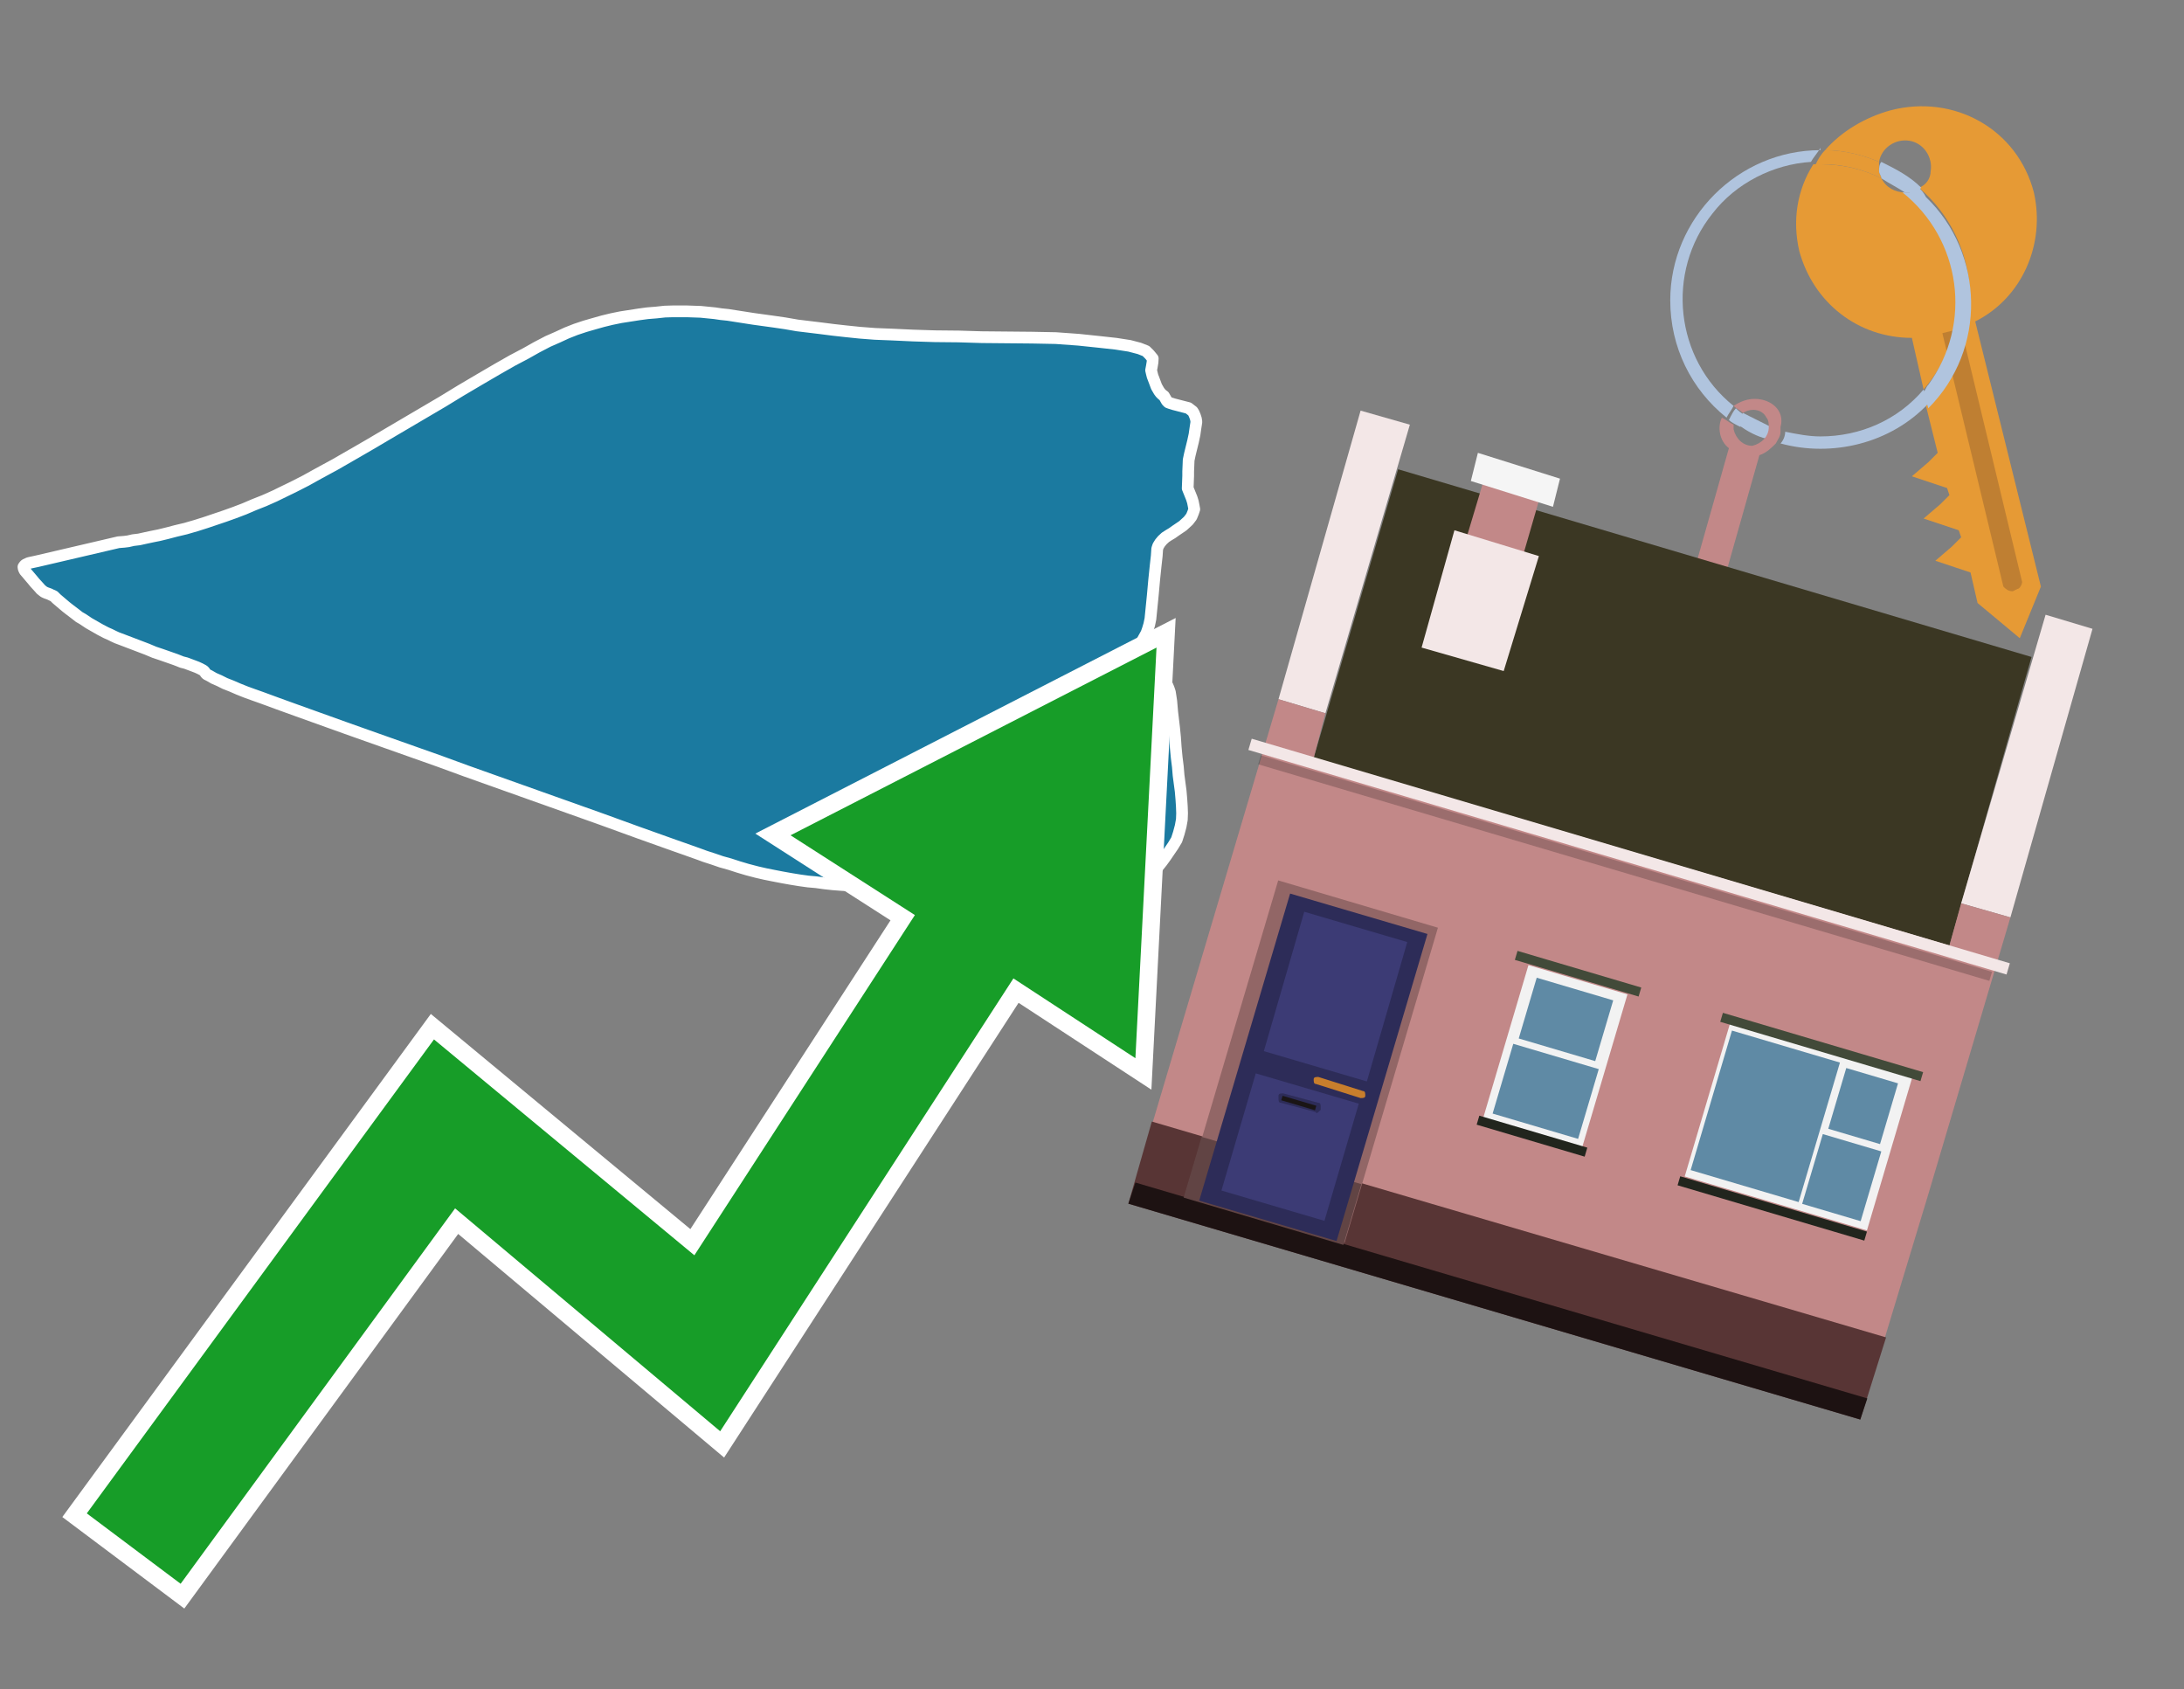
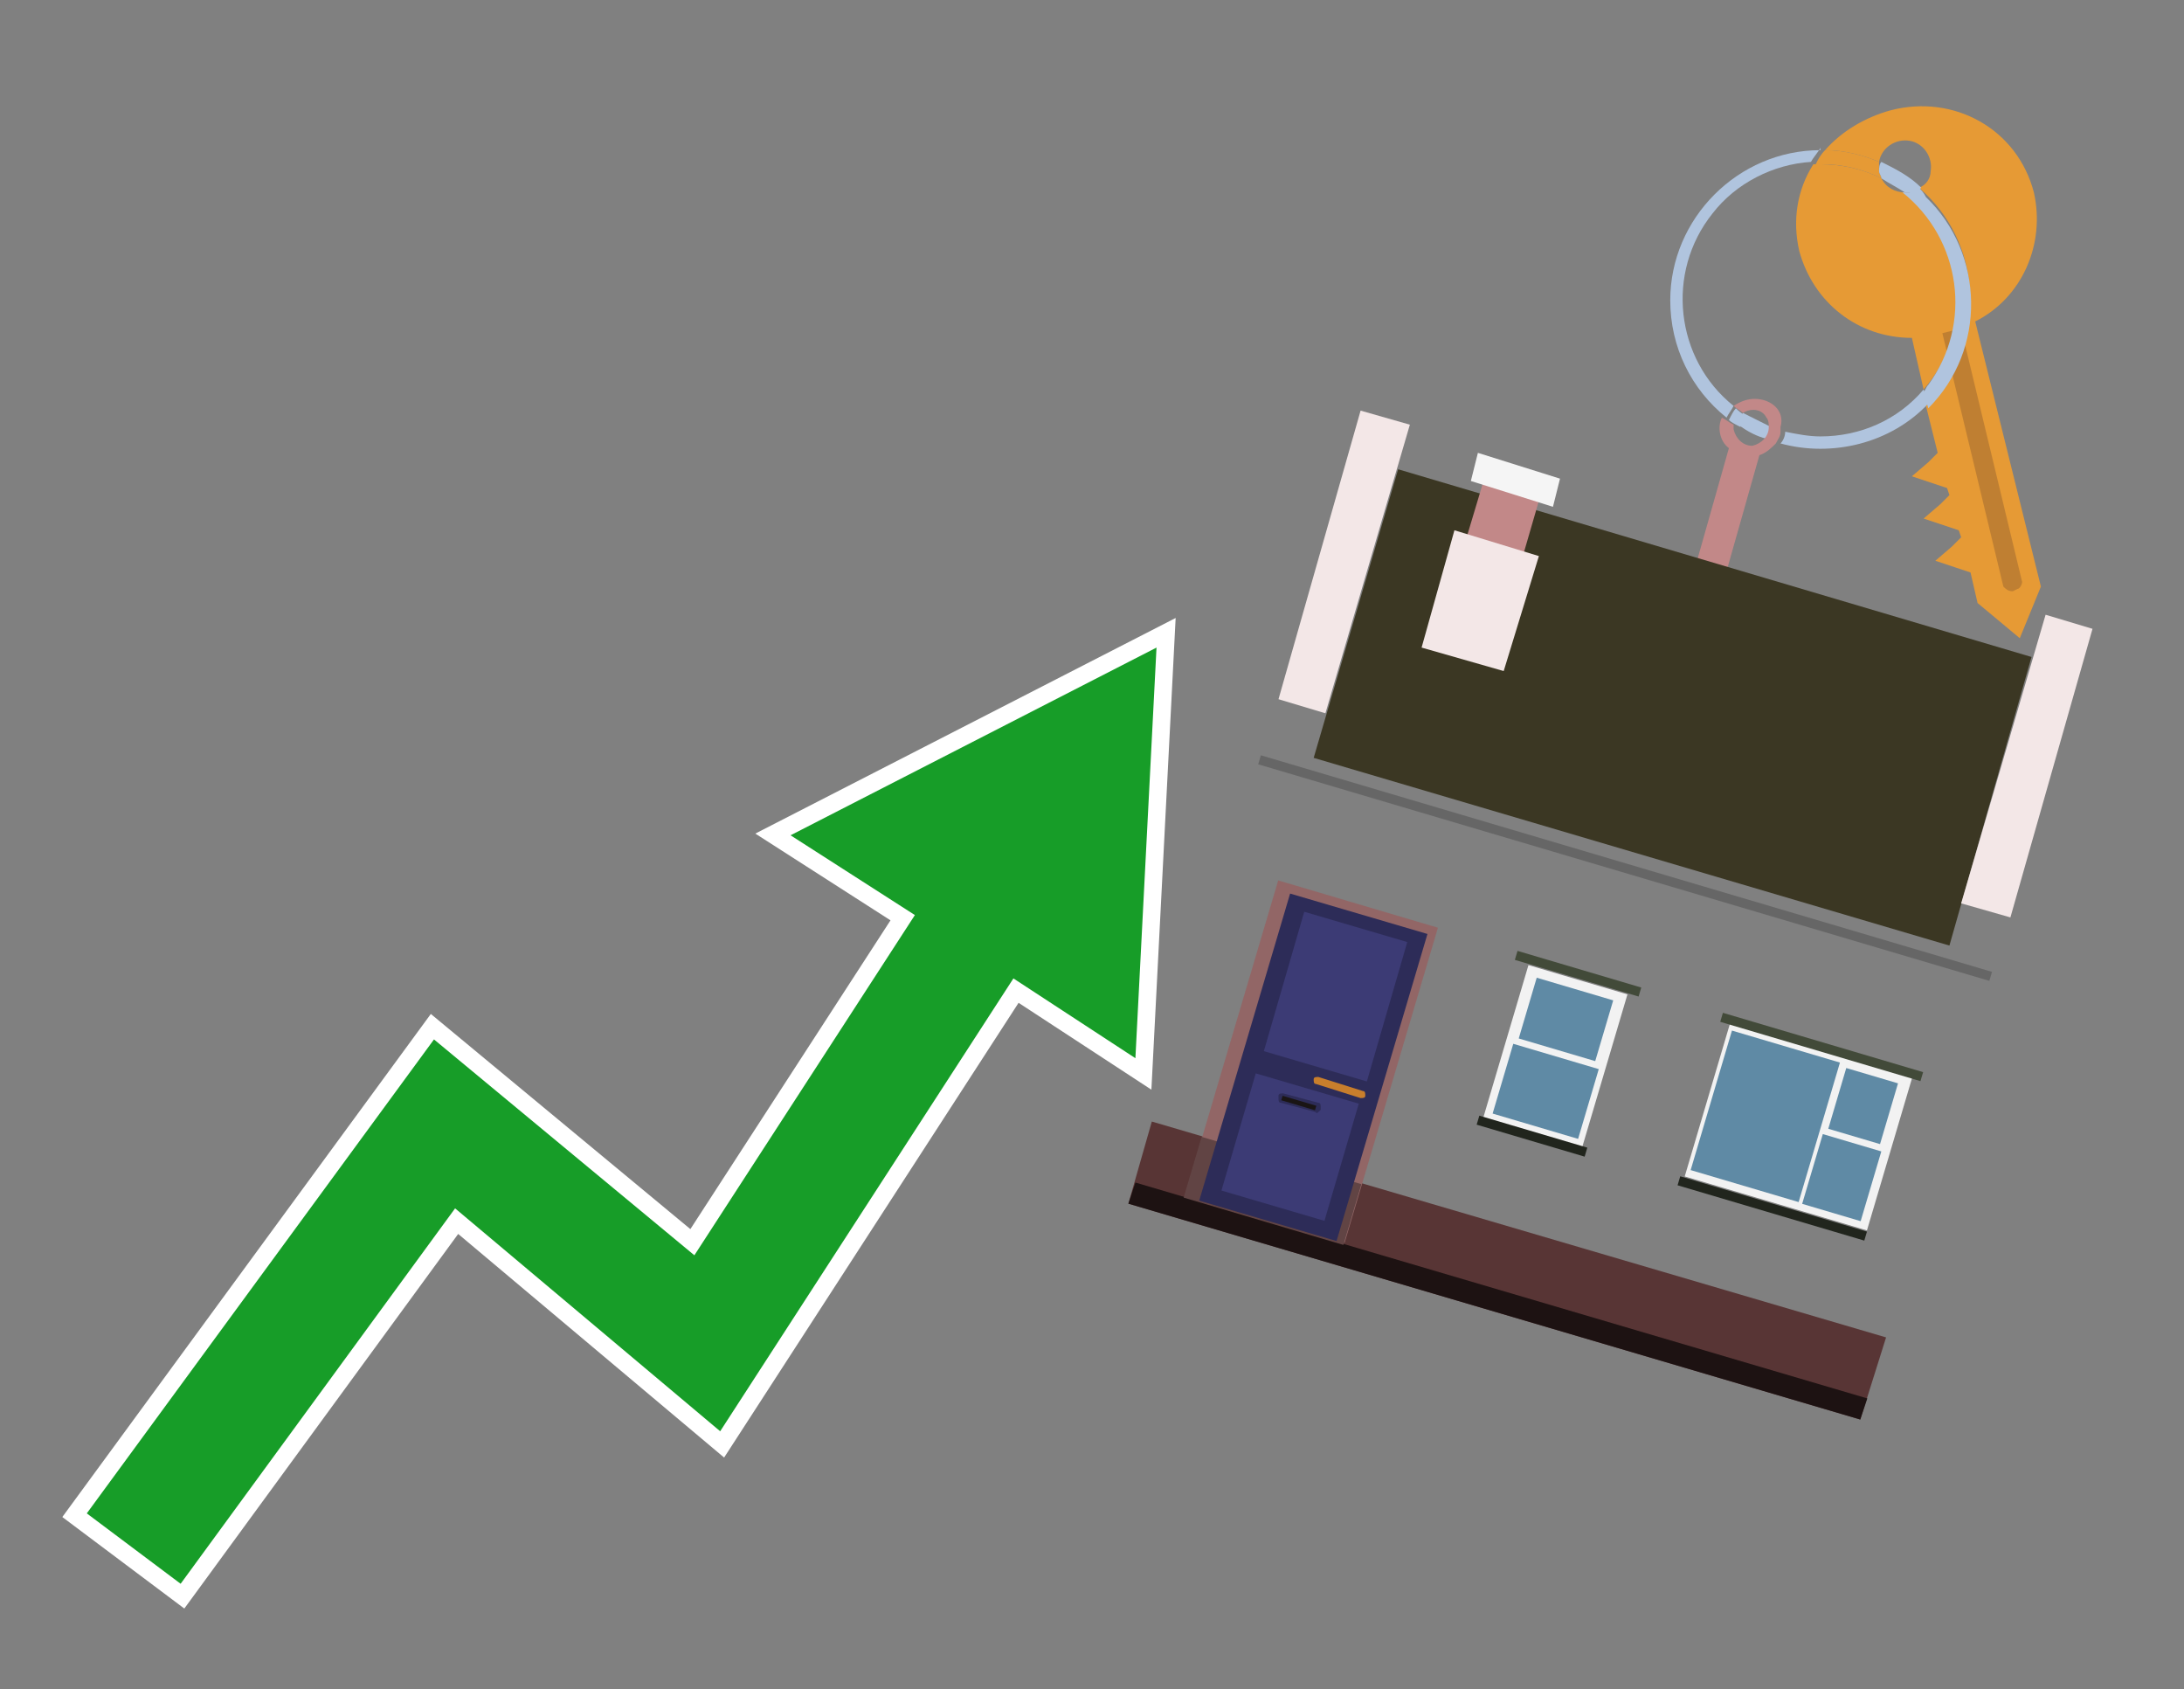
<svg xmlns="http://www.w3.org/2000/svg" version="1.1" id="Text" x="0px" y="0px" width="93.1px" height="72px" viewBox="0 0 93.1 72" style="enable-background:new 0 0 93.1 72;" xml:space="preserve">
  <rect x="0" y="0" width="93.1" height="72" fill="#808080" stroke="none" />
  <style type="text/css">
	.st0{fill:#1B7AA0;stroke:#FFFFFF;stroke-width:0.5;stroke-linejoin:round;}
	.st1{fill:none;stroke:#FFFFFF;stroke-width:1.5;stroke-miterlimit:10;}
	.st2{fill:#179D28;}
	.st3{fill:#E69A35;}
	.st4{fill:#B0C4DE;}
	.st5{fill:#C28888;}
	.st6{fill:#BF7F32;}
	.st7{fill-rule:evenodd;clip-rule:evenodd;fill:#3B3723;}
	.st8{fill-rule:evenodd;clip-rule:evenodd;fill:#F3E7E7;}
	.st9{fill-rule:evenodd;clip-rule:evenodd;fill:#C28888;}
	.st10{fill-rule:evenodd;clip-rule:evenodd;fill:#583535;}
	.st11{fill-rule:evenodd;clip-rule:evenodd;fill:#1D1212;}
	.st12{fill-rule:evenodd;clip-rule:evenodd;fill:#F5F5F5;}
	.st13{opacity:0.2;fill-rule:evenodd;clip-rule:evenodd;}
	.st14{fill-rule:evenodd;clip-rule:evenodd;fill:#926666;}
	.st15{fill-rule:evenodd;clip-rule:evenodd;fill:#614444;}
	.st16{fill:#2D2C58;}
	.st17{fill:#3C3B75;}
	.st18{fill:#C87E2C;}
	.st19{fill:#1A1515;}
	.st20{fill-rule:evenodd;clip-rule:evenodd;fill:#F2F2F2;}
	.st21{fill-rule:evenodd;clip-rule:evenodd;fill:#5F8AA5;}
	.st22{fill-rule:evenodd;clip-rule:evenodd;fill:#424A39;}
	.st23{fill-rule:evenodd;clip-rule:evenodd;fill:#21251D;}
</style>
-   <path class="st0" d="M49.13,15.44L49.1,15.62L49.07,15.78L49.1,15.91L49.13,16.03L49.21,16.24L49.3,16.48L49.41,16.67L49.47,16.75L49.54,16.82L49.62,16.88L49.7,17.02L49.74,17.09L49.8,17.15L49.88,17.18L50.04,17.23L50.66,17.39L50.75,17.46L50.84,17.53L50.89,17.61L50.94,17.73L50.98,17.85L51.0,17.98L50.96,18.24L50.92,18.52L50.86,18.8L50.72,19.37L50.67,19.61L50.66,19.86L50.65,20.09L50.65,20.28L50.63,20.81L50.8,21.23L50.85,21.39L50.88,21.54L50.91,21.7L50.86,21.85L50.79,22.02L50.66,22.19L50.53,22.31L50.42,22.41L50.11,22.62L49.97,22.72L49.82,22.81L49.68,22.9L49.55,23.02L49.45,23.14L49.37,23.27L49.33,23.39L49.31,23.69L49.26,24.14L49.2,24.72L49.14,25.38L49.04,26.38L48.99,26.62L48.93,26.82L48.87,26.99L48.71,27.28L48.63,27.41L48.58,27.52L48.58,27.62L48.59,27.7L48.64,27.85L48.71,27.94L48.8,28.04L48.9,28.16L49.01,28.29L49.28,28.53L49.39,28.66L49.47,28.78L49.53,28.89L49.59,28.99L49.72,29.15L49.77,29.23L49.82,29.35L49.87,29.5L49.9,29.69L49.93,29.89L49.97,30.35L50.05,31.02L50.09,31.43L50.12,31.86L50.16,32.28L50.21,32.68L50.24,33.04L50.33,33.72L50.36,34.07L50.38,34.38L50.39,34.66L50.38,34.93L50.33,35.21L50.25,35.51L50.16,35.79L50.01,36.04L49.86,36.26L49.69,36.51L49.53,36.73L49.37,36.93L49.19,37.11L49.0,37.28L48.79,37.41L48.54,37.5L48.23,37.55L47.95,37.6L47.71,37.69L47.47,37.79L47.03,37.97L46.81,38.07L46.6,38.18L46.4,38.29L46.24,38.4L46.13,38.49L46.1,38.57L46.04,38.63L45.93,38.69L45.84,38.71L45.75,38.73L45.64,38.73L45.41,38.68L45.15,38.61L45.01,38.57L44.87,38.55L44.76,38.53L44.67,38.52L43.41,38.52L43.13,38.53L43.0,38.54L42.87,38.57L42.73,38.6L42.58,38.61L42.41,38.62L42.21,38.62L41.97,38.61L41.55,38.56L41.28,38.52L40.96,38.46L40.6,38.39L40.19,38.29L39.73,38.2L39.29,38.12L38.82,38.05L38.38,37.98L37.96,37.92L37.51,37.86L37.07,37.81L36.66,37.78L36.28,37.74L35.91,37.72L35.52,37.69L35.15,37.65L34.79,37.6L34.45,37.57L34.09,37.52L33.72,37.46L33.33,37.39L32.97,37.32L32.62,37.25L32.27,37.17L31.85,37.06L31.48,36.95L31.11,36.83L30.75,36.73L30.4,36.61L30.06,36.5L29.76,36.39L29.14,36.17L28.77,36.04L27.2,35.48L25.63,34.91L22.23,33.7L19.87,32.86L18.75,32.45L15.67,31.36L14.74,31.03L12.65,30.28L11.82,29.98L11.14,29.73L10.8,29.61L10.47,29.49L10.17,29.37L9.87,29.24L9.59,29.13L9.35,29.01L9.12,28.91L8.93,28.8L8.81,28.74L8.77,28.7L8.71,28.61L8.66,28.57L8.53,28.5L8.4,28.44L8.19,28.36L7.92,28.26L7.76,28.22L7.48,28.11L6.85,27.89L6.58,27.8L6.27,27.67L5.22,27.27L4.98,27.18L4.83,27.11L4.69,27.04L4.53,26.97L4.28,26.84L3.79,26.56L3.52,26.38L3.38,26.3L3.2,26.16L2.95,25.97L2.81,25.86L2.68,25.75L2.41,25.52L2.3,25.41L2.19,25.36L2.11,25.32L1.97,25.27L1.88,25.23L1.84,25.2L1.74,25.12L1.69,25.06L1.48,24.83L1.39,24.72L1.05,24.32L1.01,24.23L1.0,24.16L1.05,24.09L1.09,24.06L1.22,24.0L1.3,23.98L1.58,23.92L5.05,23.11L5.3,23.09L5.46,23.07L5.68,23.02L5.93,22.99L6.2,22.93L6.48,22.87L6.78,22.81L7.11,22.73L7.49,22.63L7.91,22.53L8.36,22.4L8.8,22.26L9.57,22.0L9.99,21.85L10.41,21.69L10.83,21.51L11.26,21.34L11.71,21.14L12.57,20.72L13.02,20.49L13.58,20.18L14.28,19.8L15.01,19.38L15.72,18.97L16.5,18.51L18.88,17.11L19.65,16.64L20.43,16.18L21.2,15.73L21.85,15.36L22.42,15.06L22.88,14.8L23.36,14.55L23.77,14.37L24.16,14.19L24.54,14.04L24.93,13.91L25.31,13.8L25.7,13.69L26.07,13.6L26.46,13.52L27.23,13.4L27.6,13.35L27.97,13.32L28.34,13.28L28.67,13.27L29.29,13.27L29.58,13.28L29.87,13.29L30.17,13.32L30.47,13.35L30.74,13.39L31.03,13.42L31.35,13.47L32.12,13.59L32.99,13.71L33.47,13.78L33.99,13.87L34.98,13.99L35.53,14.06L36.07,14.12L36.65,14.18L37.3,14.23L38.05,14.26L38.91,14.3L39.85,14.33L40.86,14.34L41.85,14.37L43.99,14.39L45.01,14.41L45.98,14.48L46.84,14.57L47.57,14.65L48.15,14.74L48.57,14.85L48.85,14.96L49.0,15.11L49.14,15.28L49.13,15.44Z" />
  <polygon class="st1" points="49.3,27.6 33.7,35.6 39,39 29.6,53.5 18.5,44.3 3.7,64.5 7.7,67.5 19.4,51.5 30.7,61 43.2,41.7   48.4,45.1 " />
  <polygon class="st2" points="49.3,27.6 33.7,35.6 39,39 29.6,53.5 18.5,44.3 3.7,64.5 7.7,67.5 19.4,51.5 30.7,61 43.2,41.7   48.4,45.1 " />
  <path class="st3" d="M80.2,7.6c0-0.1-0.1-0.2-0.1-0.3c0-0.1,0-0.3,0-0.4c-0.7-0.3-1.5-0.5-2.3-0.5c-0.2,0.2-0.3,0.4-0.4,0.6  c0.1,0,0.2,0,0.3,0C78.5,7,79.4,7.2,80.2,7.6z" />
  <path class="st4" d="M77.6,6.4c-3.5,0-6.4,2.9-6.4,6.4c0,2,0.9,3.8,2.4,5c0.1-0.2,0.2-0.3,0.3-0.5c-2.5-2-2.9-5.7-0.9-8.2  c1-1.3,2.6-2.1,4.2-2.2c0.1-0.2,0.3-0.4,0.4-0.6V6.4z" />
  <path class="st3" d="M84.2,13.7c2-1,3-3.3,2.5-5.5C86,5.5,83.3,4,80.6,4.7c-1.1,0.3-2.1,0.9-2.8,1.7c0.8,0,1.6,0.2,2.3,0.5  c0.1-0.6,0.7-1,1.3-0.9c0.6,0.1,1,0.7,0.9,1.3c0,0.3-0.2,0.6-0.5,0.7c2.7,2.3,2.9,6.4,0.6,9c-0.1,0.1-0.2,0.2-0.3,0.3l0.5,2  l-0.4,0.4l-0.7,0.6l0.9,0.3l0.6,0.2l0.1,0.3l-0.4,0.4L82,22.1l0.9,0.3l0.6,0.2l0.1,0.3l-0.4,0.4l-0.7,0.6l0.9,0.3l0.6,0.2l0.3,1.3  l1.8,1.5L87,25L84.2,13.7z" />
  <path class="st3" d="M81.2,8.2c-0.4,0-0.8-0.2-1-0.6C79.4,7.2,78.5,7,77.6,7c-0.1,0-0.2,0-0.3,0c-0.7,1.1-0.9,2.4-0.6,3.7  c0.6,2.2,2.5,3.7,4.8,3.7l0.5,2.2c2.1-2.4,1.9-6.1-0.6-8.2C81.3,8.3,81.2,8.3,81.2,8.2z" />
  <path class="st4" d="M74.1,18.1c0.4,0.3,0.8,0.5,1.2,0.6c0.1-0.1,0.2-0.3,0.2-0.5l0,0c-0.4-0.2-0.8-0.4-1.2-0.6  C74.2,17.8,74.1,17.9,74.1,18.1z" />
  <path class="st4" d="M74.4,17.7c-0.2-0.1-0.3-0.2-0.4-0.3c-0.1,0.1-0.2,0.3-0.3,0.5c0.1,0.1,0.3,0.2,0.5,0.3  C74.1,17.9,74.2,17.8,74.4,17.7z" />
  <path class="st5" d="M74.8,17c-0.3,0-0.6,0.1-0.9,0.3c0.1,0.1,0.3,0.2,0.4,0.3c0.3-0.2,0.8-0.2,1,0.2c0.1,0.1,0.1,0.3,0.1,0.4l0,0  c0,0.4-0.3,0.7-0.7,0.8c-0.4,0-0.7-0.3-0.8-0.7c0,0,0,0,0-0.1v-0.1c-0.2-0.1-0.3-0.2-0.5-0.3c-0.2,0.4-0.1,1,0.3,1.3l-1.7,6l1.3,0.3  l1.7-6c0.3-0.1,0.5-0.3,0.7-0.5c0.1-0.2,0.2-0.3,0.2-0.5c0-0.1,0-0.1,0-0.2C76.1,17.5,75.5,17,74.8,17z" />
  <path class="st6" d="M86,25.1l-0.2,0.1c-0.2,0-0.3-0.1-0.4-0.2l0,0l-2.6-10.8l0.8-0.2l2.6,10.8C86.2,24.9,86.1,25.1,86,25.1L86,25.1  z" />
  <path class="st4" d="M80.1,7.3c0,0.1,0.1,0.2,0.1,0.3c0.3,0.2,0.7,0.4,1,0.6c0.1,0,0.2,0,0.3,0c0.1,0,0.3-0.1,0.4-0.2  c-0.5-0.5-1.1-0.8-1.7-1.1C80.1,7,80.1,7.2,80.1,7.3z" />
  <path class="st4" d="M77.6,18.6c-0.5,0-1-0.1-1.5-0.2c0,0.2-0.1,0.4-0.2,0.5c2.2,0.6,4.7,0,6.3-1.7L82,16.6  C80.9,17.9,79.3,18.6,77.6,18.6z" />
  <path class="st4" d="M81.8,8c-0.1,0.1-0.2,0.1-0.4,0.2c-0.1,0-0.2,0-0.3,0c2.5,2,3,5.6,1.1,8.2c-0.1,0.1-0.1,0.2-0.2,0.3l0.2,0.7  c2.5-2.5,2.4-6.6-0.1-9C82,8.2,81.9,8.1,81.8,8L81.8,8z" />
  <g>
    <polygon class="st7" points="83.1,40.3 56,32.3 59.6,20 86.6,28 83.1,40.3  " />
    <polygon class="st8" points="85.7,39.1 83.6,38.5 87.2,26.2 89.2,26.8 85.7,39.1  " />
    <polygon class="st8" points="56.5,30.4 54.5,29.8 58,17.5 60.1,18.1 56.5,30.4  " />
-     <polygon class="st9" points="82.2,50.9 85.7,39.1 83.6,38.5 83.1,40.3 56,32.3 56.5,30.4 54.5,29.8 49,48.3 80.2,57.5  " />
    <polygon class="st10" points="79.3,60.5 80.4,57 49.1,47.8 48.1,51.3 79.3,60.5  " />
    <polygon class="st11" points="79.3,60.5 79.6,59.6 48.4,50.4 48.1,51.3 79.3,60.5  " />
    <polygon class="st9" points="65.7,21 63.3,20.3 62.4,23.3 64.8,24.1 65.7,21  " />
    <polygon class="st12" points="66.5,20.4 63,19.3 62.7,20.5 66.2,21.6 66.5,20.4  " />
-     <rect x="52.6" y="36.3" transform="matrix(-0.959 -0.284 0.284 -0.959 125.669 91.284)" class="st8" width="33.7" height="0.5" />
    <rect x="53.1" y="36.7" transform="matrix(-0.959 -0.284 0.284 -0.959 125.302 92.08)" class="st13" width="32.5" height="0.4" />
    <polygon class="st8" points="65.6,23.7 62,22.6 60.6,27.6 64.1,28.6 65.6,23.7  " />
    <g>
      <rect x="52.3" y="38.3" transform="matrix(-0.959 -0.284 0.284 -0.959 96.599 104.548)" class="st14" width="7.1" height="14" />
      <rect x="50.7" y="49.4" transform="matrix(0.959 0.284 -0.284 0.959 16.632 -13.321)" class="st15" width="7.1" height="2.7" />
      <g transform="matrix( 0.861, 0, 0, 0.861, 2148,666.7) ">
        <g>
          <g>
            <g id="Symbol_9_0_Layer2_0_MEMBER_8_MEMBER_12_MEMBER_0_FILL_00000093865004065132929740000008290924546830182040_">
              <path class="st16" d="M-2424.1-728.1l-6.8-2l-4.5,15.2l6.8,2L-2424.1-728.1z" />
            </g>
          </g>
        </g>
      </g>
      <g transform="matrix( 0.861, 0, 0, 0.861, 2148,666.7) ">
        <g>
          <g id="Symbol_9_0_Layer2_0_MEMBER_8_MEMBER_12_MEMBER_1_MEMBER_1_FILL_89_">
            <path class="st17" d="M-2430.2-729.2l-2,6.9l5.1,1.5l2-6.9L-2430.2-729.2z" />
          </g>
        </g>
      </g>
      <g transform="matrix( 0.861, 0, 0, 0.861, 2148,666.7) ">
        <g>
          <g id="Symbol_9_0_Layer2_0_MEMBER_8_MEMBER_12_MEMBER_1_MEMBER_1_FILL_33_">
            <path class="st17" d="M-2432.6-721.2l-1.7,5.8l5.1,1.5l1.7-5.8L-2432.6-721.2z" />
          </g>
        </g>
      </g>
      <path class="st18" d="M58.1,46.5l-1.9-0.6c-0.1,0-0.2,0-0.2,0.1l0,0c0,0.1,0,0.2,0.1,0.2l1.9,0.6c0.1,0,0.2,0,0.2-0.1l0,0    C58.2,46.6,58.2,46.5,58.1,46.5z" />
      <path class="st16" d="M56.1,47.4L54.6,47c-0.1,0-0.1-0.1-0.1-0.2l0-0.1c0-0.1,0.1-0.1,0.2-0.1l1.5,0.4c0.1,0,0.1,0.1,0.1,0.2    l0,0.1C56.2,47.4,56.1,47.5,56.1,47.4z" />
      <rect x="54.6" y="46.9" transform="matrix(0.959 0.284 -0.284 0.959 15.632 -13.782)" class="st19" width="1.5" height="0.2" />
    </g>
    <g>
      <rect x="72.6" y="44.6" transform="matrix(0.959 0.284 -0.284 0.959 16.791 -19.771)" class="st20" width="8.1" height="6.8" />
      <g>
        <rect x="72.2" y="45.2" transform="matrix(0.284 -0.959 0.959 0.284 8.218 106.272)" class="st21" width="6.2" height="4.8" />
        <rect x="78.1" y="46" transform="matrix(0.284 -0.959 0.959 0.284 11.642 109.942)" class="st21" width="2.7" height="2.3" />
        <rect x="77" y="48.9" transform="matrix(0.284 -0.959 0.959 0.284 8.06 111.263)" class="st21" width="3.1" height="2.6" />
      </g>
      <rect x="73.2" y="44.4" transform="matrix(0.959 0.284 -0.284 0.959 15.855 -20.202)" class="st22" width="8.9" height="0.4" />
      <rect x="71.4" y="51.3" transform="matrix(0.959 0.284 -0.284 0.959 17.722 -19.341)" class="st23" width="8.3" height="0.4" />
    </g>
    <g>
      <rect x="64.1" y="41.6" transform="matrix(0.959 0.284 -0.284 0.959 15.498 -16.967)" class="st20" width="4.4" height="6.8" />
      <g>
        <rect x="65.4" y="41.7" transform="matrix(0.284 -0.959 0.959 0.284 6.177 95.135)" class="st21" width="2.7" height="3.4" />
        <rect x="64.3" y="44.6" transform="matrix(0.284 -0.959 0.959 0.284 2.595 96.457)" class="st21" width="3.1" height="3.8" />
      </g>
      <rect x="64.5" y="41.3" transform="matrix(0.959 0.284 -0.284 0.959 14.563 -17.398)" class="st22" width="5.5" height="0.4" />
      <rect x="62.9" y="48.2" transform="matrix(0.959 0.284 -0.284 0.959 16.429 -16.538)" class="st23" width="4.8" height="0.4" />
    </g>
  </g>
</svg>